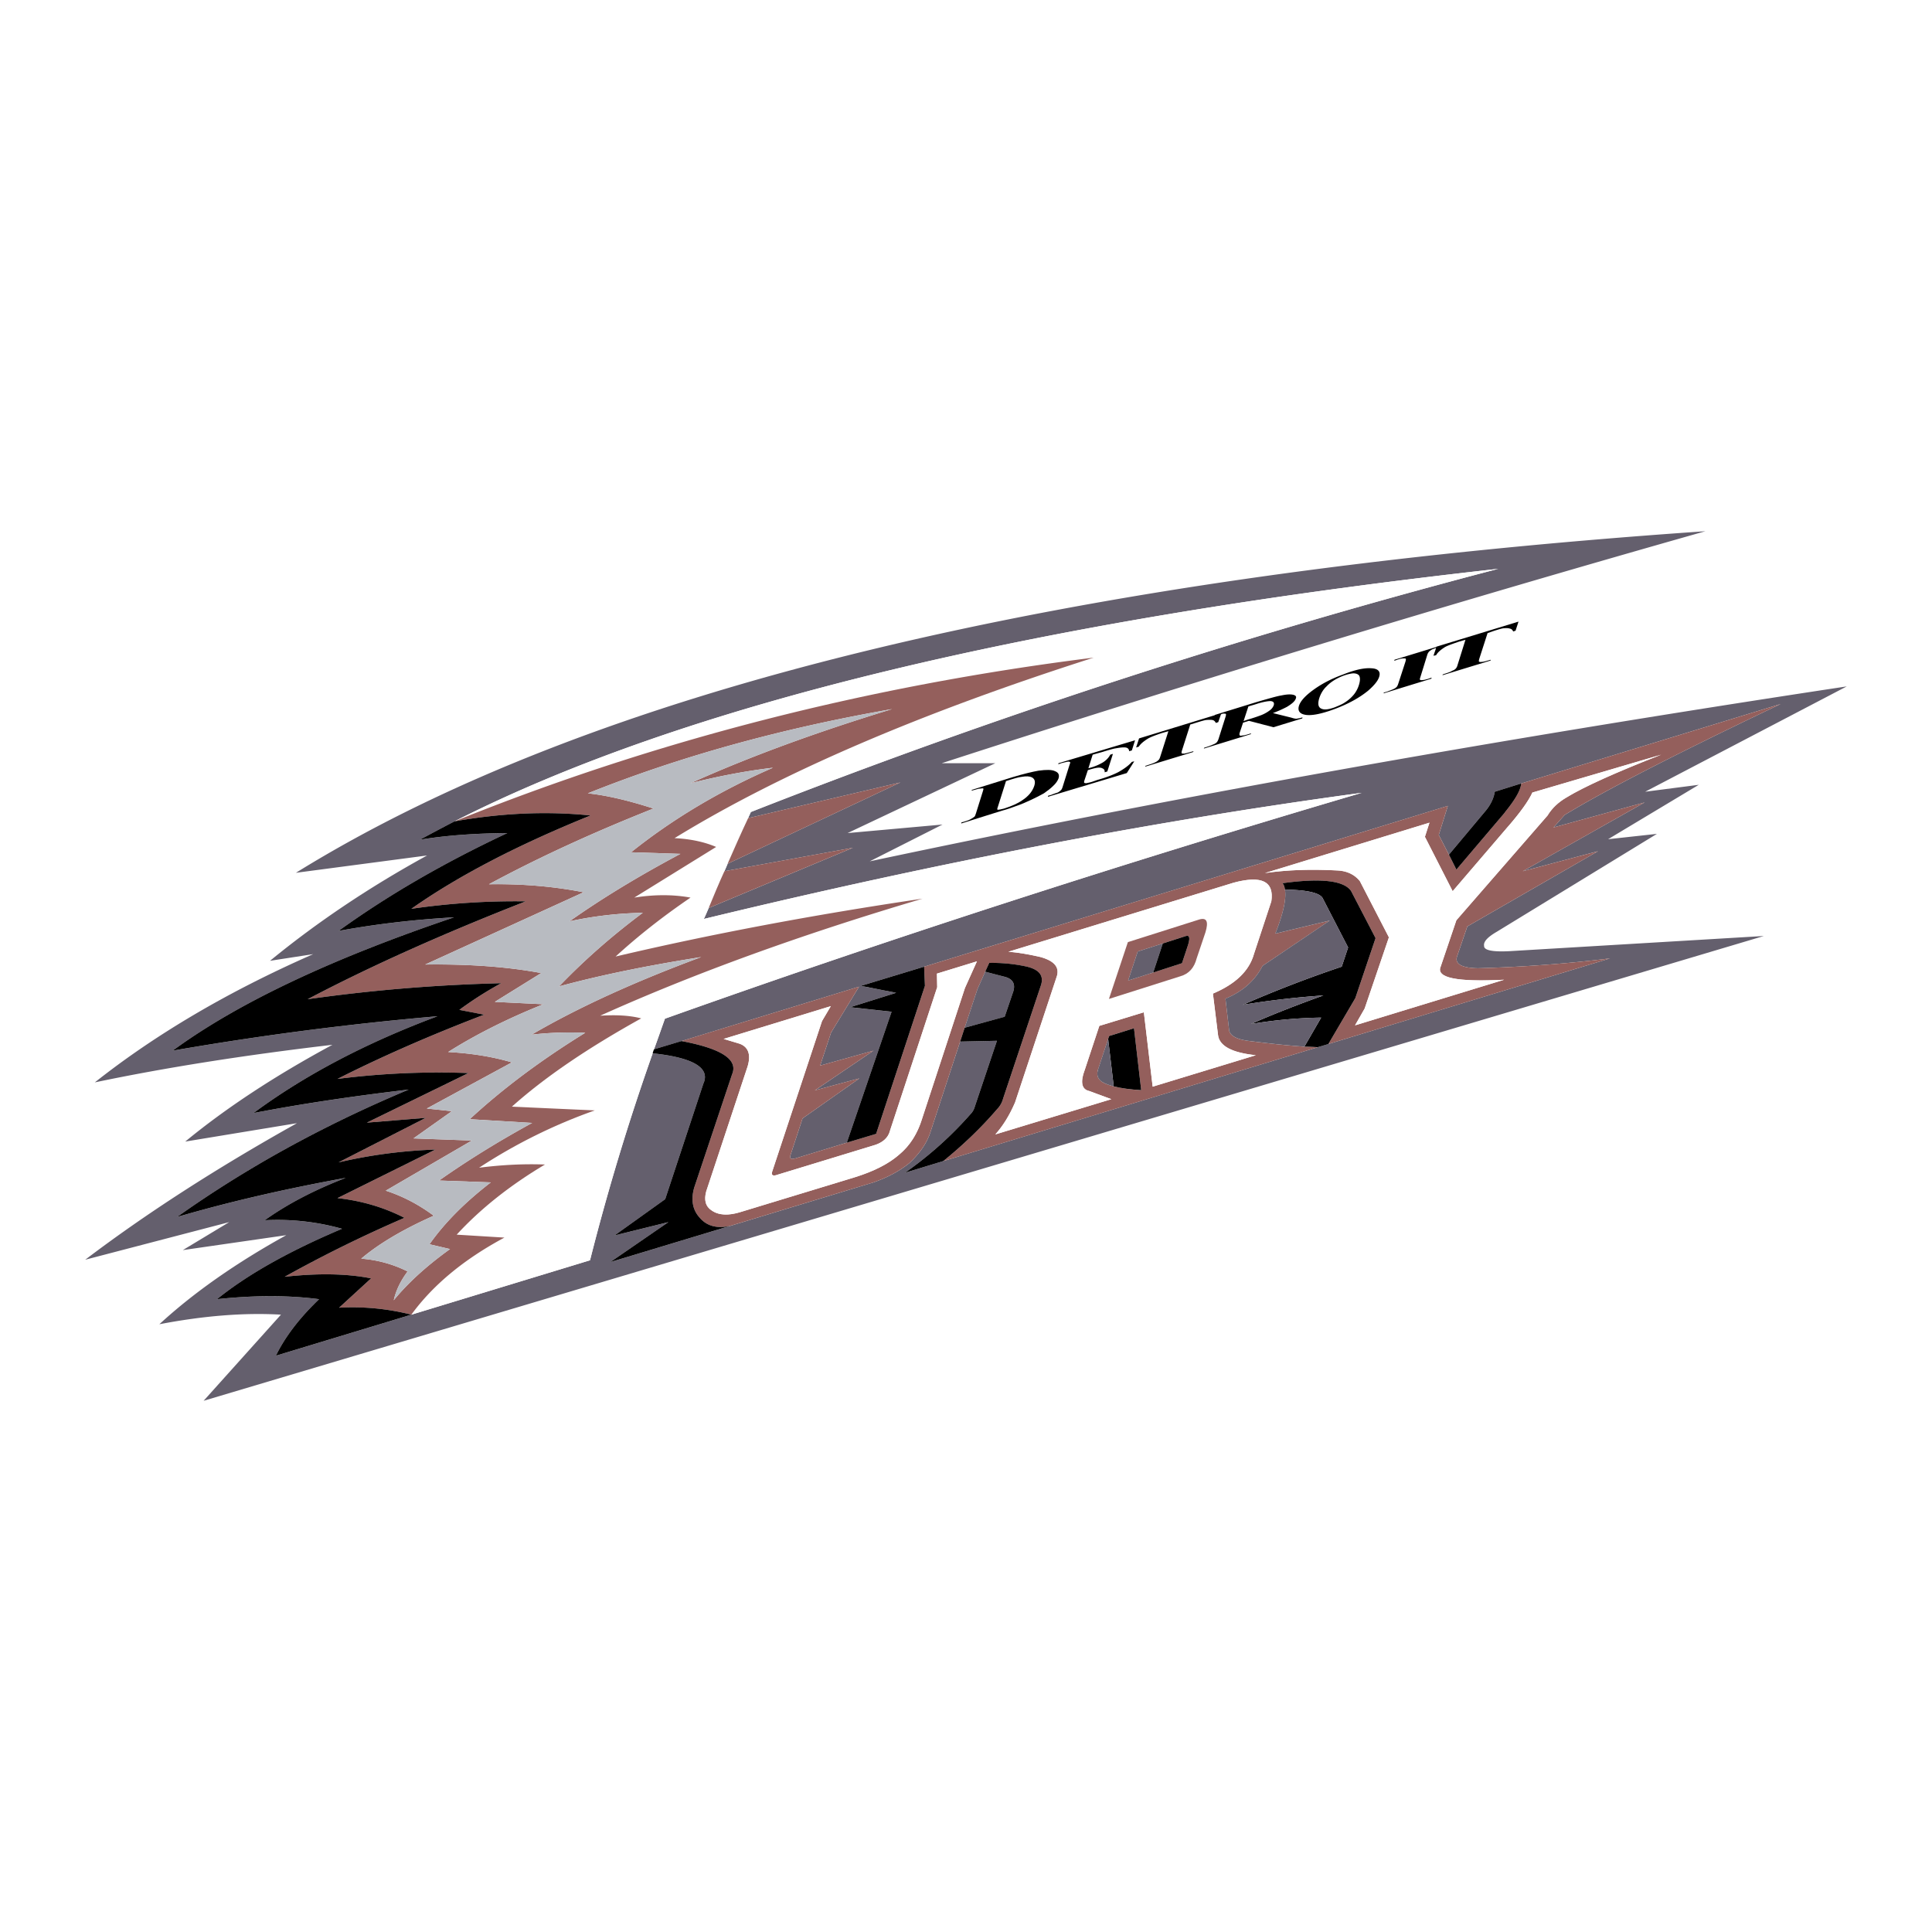
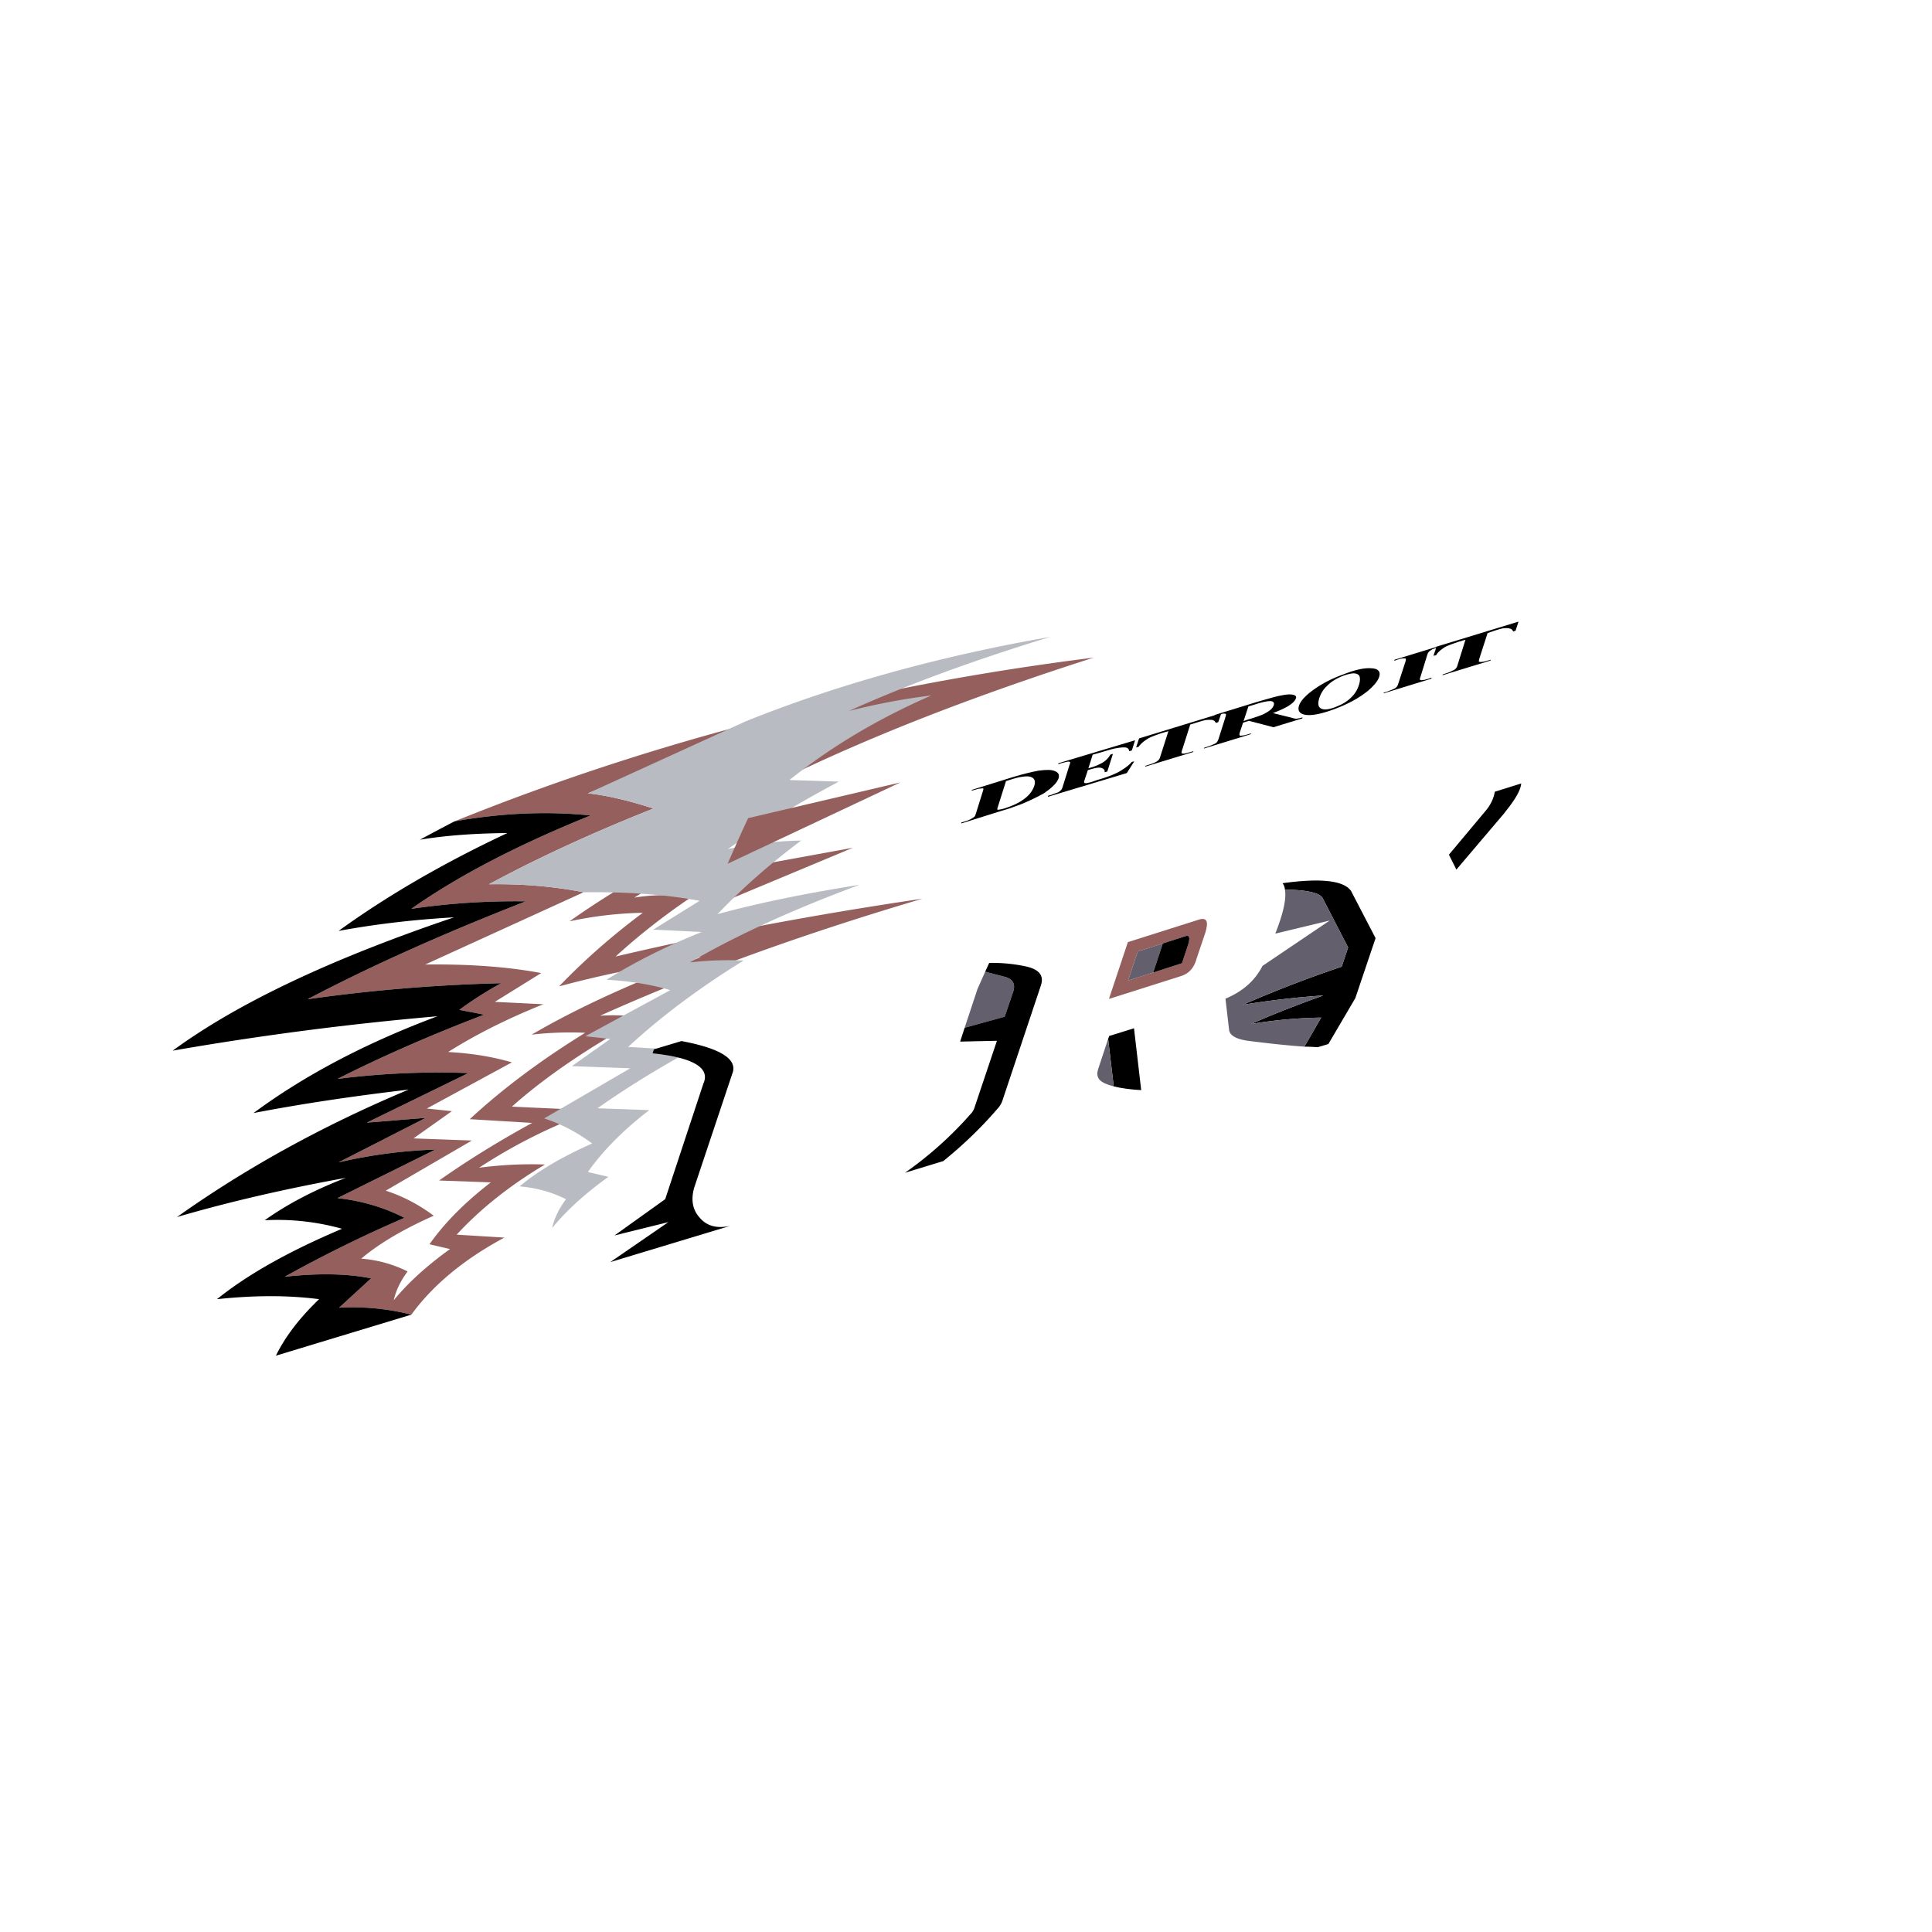
<svg xmlns="http://www.w3.org/2000/svg" width="2500" height="2500" viewBox="0 0 192.756 192.756">
  <g fill-rule="evenodd" clip-rule="evenodd">
    <path fill="#fff" d="M0 0h192.756v192.756H0V0z" />
-     <path d="M169.486 78.3l-5.348.692 20.113-10.509c-35.703 5.401-68.188 11.227-97.478 17.453l7.263-3.672-9.471.852 14.739-6.97h-5.348A2105.499 2105.499 0 0 1 170.151 53c-64.196 4.417-111.072 15.776-140.63 34.08l13.089-1.729c-5.72 3.139-10.935 6.625-15.67 10.509l4.31-.666c-8.54 3.751-15.776 8.035-21.789 12.796 6.97-1.463 14.872-2.713 23.705-3.75-5.72 3.086-10.615 6.305-14.686 9.656l11.147-1.836c-8.141 4.551-15.165 9.1-21.124 13.623l14.366-3.752-4.629 2.793 10.323-1.49c-5.055 2.795-9.285 5.773-12.664 8.887 4.443-.852 8.487-1.17 12.132-.957l-7.715 8.592 155.662-46.371-25.434 1.516c-1.703.08-2.502-.106-2.475-.532-.08-.399.318-.852 1.225-1.384l16.016-9.79-4.869.532 9.045-5.427zM85.71 98.439l-2.793 4.576-1.091 3.299 5.321-1.49-5.853 3.965 4.443-1.197-5.667 3.99-1.224 3.725c-.053.213.027.32.24.32.08-.027.159-.027.266-.053l5.135-1.57 4.469-13.062-4.124-.453 4.576-1.436-3.512-.693 6.305-1.914 52.25-16.043-.904 2.9 1.012 1.969 3.564-4.257c.586-.665.904-1.357 1.012-2.022l2.633-.825 25.887-7.928c-10.162 4.842-17.346 8.513-21.549 11.067l-1.117 1.25 9.098-2.5-12.158 6.864 7.502-1.995-13.035 7.502-1.037 3.033c-.213.717.504 1.118 2.102 1.143 4.709-.133 9.098-.479 13.168-.984l-28.094 8.541-1.064.318-37.354 11.361-3.831 1.17a36.859 36.859 0 0 0 6.518-5.826 1.74 1.74 0 0 0 .452-.771l2.209-6.572-3.672.08-2.926 8.912c-.346 1.145-1.064 2.209-2.155 3.221-.958.771-2.128 1.41-3.565 1.914l-14.287 4.338-11.972 3.617 5.799-3.99-5.374 1.33 5.055-3.619 3.805-11.518c.718-1.57-.984-2.607-5.055-3.033a233.823 233.823 0 0 0-6.252 20.645l-17.825 5.428-13.515 4.096c.905-1.861 2.341-3.75 4.31-5.639-3.059-.4-6.438-.4-10.189 0 3.033-2.449 7.183-4.789 12.477-7.025a23.882 23.882 0 0 0-7.715-.85c2.235-1.598 4.922-3.008 8.088-4.23-6.146 1.117-11.759 2.42-16.841 3.91 6.891-4.895 14.606-9.152 23.119-12.717-5.64.666-10.801 1.438-15.483 2.342 5.108-3.777 11.227-6.998 18.356-9.658a310.248 310.248 0 0 0-26.418 3.432c6.492-4.762 15.856-9.178 28.068-13.301-4.23.239-8.061.718-11.52 1.356 4.815-3.485 10.429-6.757 16.841-9.764-3.246.027-6.172.239-8.726.665a198.55 198.55 0 0 1 3.458-1.835c22.8-11.6 57.518-20.006 104.129-25.194-25.754 6.73-50.602 14.845-74.572 24.263-.08.213-.187.399-.267.612l15.191-3.565-17.24 8.114c-.106.266-.212.505-.319.745l12.823-2.341-14.393 6.013a40.2 40.2 0 0 1-.479 1.091c23.066-5.587 44.934-9.791 65.633-12.584-24.717 7.29-47.888 14.819-69.518 22.534-.373 1.037-.718 2.049-1.091 3.059l2.741-.824 17.721-5.432z" fill="#645f6d" />
-     <path d="M92.201 96.445l.08 1.914-4.868 14.766-2.927.879-5.135 1.57c-.106.025-.186.025-.266.053-.213 0-.293-.107-.24-.32l1.224-3.725 5.667-3.99-4.443 1.197 5.853-3.965-5.321 1.49 1.091-3.299 2.793-4.576-17.719 5.428c3.964.744 5.667 1.836 5.055 3.299l-3.778 11.307c-.346 1.197-.186 2.209.532 3.006.718.852 1.729 1.117 3.06.826l14.287-4.338c1.437-.504 2.607-1.143 3.565-1.914 1.091-1.012 1.809-2.076 2.155-3.221l2.926-8.912.452-1.383 1.277-3.857.771-1.73.4-.877c1.143-.027 2.367.08 3.645.346 1.33.293 1.836.904 1.516 1.889l-3.777 11.307a2.35 2.35 0 0 1-.586 1.039c-1.596 1.861-3.405 3.59-5.374 5.188l37.352-11.361c-.426-.025-.877-.053-1.33-.053-1.889-.133-3.752-.346-5.641-.586-1.09-.158-1.729-.479-1.861-1.01l-.373-3.193c1.73-.719 2.953-1.809 3.699-3.271l6.703-4.523-5.428 1.304c.799-2.022 1.119-3.485.959-4.39-.027-.267-.107-.479-.24-.639 3.832-.532 6.119-.266 6.838.771l2.447 4.709-2.021 5.986-2.688 4.576 28.094-8.541c-4.07.505-8.459.851-13.168.984-1.598-.025-2.314-.426-2.102-1.143l1.037-3.033 13.035-7.502-7.502 1.995 12.158-6.864-9.098 2.5 1.117-1.25c4.203-2.554 11.387-6.226 21.549-11.067l-25.887 7.928c-.053.691-.611 1.623-1.623 2.873l-.053.08-4.789 5.64-.744-1.49-1.012-1.969.904-2.9-52.247 16.042zm1.304 2.047l-.027-1.355 3.991-1.224-1.197 2.66-4.283 13.062c-.452 1.465-1.197 2.662-2.288 3.566-1.064.932-2.554 1.676-4.443 2.262l-11.36 3.457c-1.197.373-2.182.348-2.9-.158-.612-.4-.771-1.039-.532-1.916l4.124-12.451c.346-1.17.08-1.941-.798-2.262l-1.596-.479 10.695-3.271-.878 1.488-4.949 14.953c-.159.426.027.559.532.371l9.418-2.873c1.011-.266 1.597-.771 1.782-1.516l4.709-14.314zm17.054 5.162l.105-.293 2.475-.771.719 6.172a14.93 14.93 0 0 1-2.74-.371c-.24-.08-.479-.133-.666-.213-.824-.293-1.117-.771-.904-1.465l1.011-3.059zm3.564-2.66l-4.443 1.357-1.463 4.416c-.451 1.197-.293 1.916.426 2.074l2.234.824-11.572 3.514c.744-.826 1.41-1.891 1.969-3.193l4.123-12.451c.373-.984-.16-1.649-1.568-2.048-1.145-.266-2.209-.452-3.221-.532l22.482-6.89c2.793-.745 4.043-.133 3.75 1.862l-1.729 5.241c-.479 1.704-1.836 3.006-4.098 3.963l.506 4.098c.105 1.117 1.383 1.809 3.777 2.049l-10.295 3.139-.878-7.423zm42.141-21.416c-.771.452-1.41 1.038-1.861 1.782l-9.1 10.456-1.568 4.63c-.479 1.117 1.623 1.543 6.332 1.303l-14.873 4.549.959-1.676 2.42-7.103-2.9-5.613c-.559-.692-1.355-1.038-2.34-1.064-2.582-.133-4.949-.054-7.131.266l16.416-5.028-.453 1.41 2.768 5.427 5.4-6.305c1.33-1.516 2.182-2.714 2.553-3.539l12.852-3.777c-4.498 1.754-7.691 3.191-9.474 4.282z" fill="#945f5c" />
    <path d="M93.478 97.137l.027 1.355-4.709 14.314c-.186.744-.771 1.25-1.782 1.516l-9.418 2.873c-.505.188-.691.055-.532-.371l4.949-14.953.878-1.488-10.695 3.271 1.596.479c.878.32 1.144 1.092.798 2.262l-4.124 12.451c-.239.877-.08 1.516.532 1.916.718.506 1.703.531 2.9.158l11.36-3.457c1.889-.586 3.379-1.33 4.443-2.262 1.09-.904 1.835-2.102 2.288-3.566l4.283-13.062 1.197-2.66-3.991 1.224z" fill="#fff" />
    <path d="M110.664 103.361l-.105.293.559 4.736c.771.186 1.676.318 2.74.371l-.719-6.172-2.475.772z" />
    <path d="M109.547 106.713c-.213.693.08 1.172.904 1.465.188.08.426.133.666.213l-.559-4.736-1.011 3.058z" fill="#645f6d" />
    <path d="M109.68 102.352l4.443-1.357.879 7.422 10.295-3.139c-2.395-.24-3.672-.932-3.777-2.049l-.506-4.098c2.262-.957 3.619-2.26 4.098-3.963l1.729-5.241c.293-1.996-.957-2.607-3.75-1.862l-22.482 6.89c1.012.08 2.076.267 3.221.532 1.408.399 1.941 1.064 1.568 2.048l-4.123 12.451c-.559 1.303-1.225 2.367-1.969 3.193l11.572-3.514-2.234-.824c-.719-.158-.877-.877-.426-2.074l1.462-4.415zm8.088-4.95l-7.129 2.262 1.889-5.667 7.129-2.261c.746-.213.932.212.613 1.276l-.879 2.607c-.241.932-.772 1.543-1.623 1.783z" fill="#fff" />
    <path d="M110.639 99.664l7.129-2.262c.852-.24 1.383-.852 1.623-1.783l.879-2.607c.318-1.064.133-1.489-.613-1.276l-7.129 2.261-1.889 5.667zm2.873-4.736l2.5-.798 2.314-.745c.398-.106.426.266.133 1.117l-.531 1.597-2.873.93-2.502.799.959-2.9z" fill="#945f5c" />
    <path fill="#645f6d" d="M116.012 94.13l-2.5.798-.959 2.9 2.502-.799.957-2.899z" />
    <path d="M118.459 94.502c.293-.852.266-1.224-.133-1.117l-2.314.745-.957 2.899 2.873-.93.531-1.597z" />
    <path d="M154.402 81.36c.451-.745 1.09-1.33 1.861-1.782 1.783-1.091 4.977-2.527 9.473-4.283l-12.852 3.777c-.371.825-1.223 2.022-2.553 3.539l-5.4 6.305-2.768-5.427.453-1.41-16.416 5.028c2.182-.319 4.549-.399 7.131-.266.984.026 1.781.372 2.34 1.064l2.9 5.613-2.42 7.103-.959 1.676 14.873-4.549c-4.709.24-6.811-.186-6.332-1.303l1.568-4.63 9.101-10.455z" fill="#fff" />
-     <path d="M92.281 98.359l-.08-1.914-6.305 1.914 3.512.694-4.576 1.435 4.123.453-4.469 13.063 2.927-.879 4.868-14.766z" />
    <path d="M97.521 98.68l-1.277 3.857 3.992-1.092.797-2.34c.346-.904.055-1.463-.904-1.676l-1.836-.48-.772 1.731z" fill="#645f6d" />
    <path d="M96.245 102.537l-.452 1.383 3.672-.08-2.209 6.572a1.73 1.73 0 0 1-.452.771 36.855 36.855 0 0 1-6.518 5.826l3.831-1.17c1.969-1.598 3.778-3.326 5.374-5.188a2.35 2.35 0 0 0 .586-1.039l3.777-11.307c.32-.984-.186-1.596-1.516-1.889a16.05 16.05 0 0 0-3.645-.346l-.4.877 1.836.48c.959.213 1.25.771.904 1.676l-.797 2.34-3.991 1.094zM149.135 78.992c-.107.665-.426 1.357-1.012 2.022l-3.564 4.257.744 1.49 4.789-5.64.053-.08c1.012-1.25 1.57-2.182 1.623-2.873l-2.633.824zM127.957 88.118c.133.159.213.372.24.639 2.182.026 3.432.319 3.75.824l2.555 4.948-.639 1.917a121.03 121.03 0 0 0-9.869 3.805 84.174 84.174 0 0 1 8.033-.932c-2.66.957-5.055 1.889-7.209 2.846a46.506 46.506 0 0 1 6.996-.639l-1.676 2.9c.453 0 .904.027 1.33.053l1.064-.318 2.688-4.576 2.021-5.986-2.447-4.709c-.718-1.038-3.005-1.305-6.837-.772z" />
    <path d="M128.197 88.756c.16.904-.16 2.367-.959 4.39l5.428-1.304-6.703 4.523c-.746 1.463-1.969 2.553-3.699 3.271l.373 3.193c.133.531.771.852 1.861 1.01 1.889.24 3.752.453 5.641.586l1.676-2.9c-2.262.027-4.576.24-6.996.639 2.154-.957 4.549-1.889 7.209-2.846-2.66.186-5.32.479-8.033.932a121.397 121.397 0 0 1 9.869-3.805l.639-1.917-2.555-4.948c-.319-.505-1.569-.797-3.751-.824z" fill="#645f6d" />
    <path d="M74.642 81.626c.08-.213.187-.399.267-.612 23.97-9.418 48.818-17.532 74.572-24.263-46.611 5.188-81.33 13.594-104.129 25.194 19.953-8.061 41.21-13.515 63.77-16.335-17.24 5.508-31.207 11.493-41.822 18.012 1.649.079 3.033.399 4.15.878l-8.167 5.055c1.995-.319 3.884-.319 5.614 0-2.74 1.862-5.241 3.831-7.476 5.879 9.604-2.261 19.82-4.177 30.622-5.773-12.052 3.564-22.773 7.449-32.165 11.679 1.623-.105 2.98-.027 4.097.266-5.321 2.953-9.604 5.854-12.903 8.807l8.274.373a53.586 53.586 0 0 0-11.546 5.719c2.314-.293 4.496-.398 6.571-.318-3.485 2.074-6.438 4.416-8.806 6.996l4.762.293c-4.071 2.182-7.157 4.762-9.285 7.689l17.825-5.428a233.486 233.486 0 0 1 6.252-20.645c.027-.133.08-.268.133-.4.373-1.01.719-2.021 1.091-3.059 21.629-7.715 44.801-15.245 69.518-22.534-20.699 2.793-42.567 6.997-65.633 12.584.16-.346.319-.718.479-1.091.506-1.224 1.011-2.448 1.57-3.671.107-.24.213-.479.319-.745a165.396 165.396 0 0 1 2.046-4.55z" fill="#fff" />
    <path d="M72.274 86.92c-.559 1.224-1.064 2.447-1.57 3.671l14.393-6.013-12.823 2.342z" fill="#945f5c" />
    <path d="M71.45 84.5c-1.117-.479-2.5-.799-4.15-.878 10.615-6.519 24.582-12.504 41.821-18.011-22.56 2.82-43.817 8.274-63.77 16.335 4.655-.825 9.178-1.038 13.568-.585-7.236 2.927-13.195 6.013-17.878 9.312a71.526 71.526 0 0 1 11.414-.745c-8.301 3.246-15.537 6.491-21.763 9.765a166.579 166.579 0 0 1 19.314-1.598 36.811 36.811 0 0 0-4.177 2.66l2.475.48c-5.428 2.074-10.323 4.229-14.633 6.41a79.875 79.875 0 0 1 13.063-.584l-10.136 4.947 5.88-.479-8.7 4.443a49.9 49.9 0 0 1 9.657-1.277l-9.764 4.842c2.421.266 4.656.932 6.678 1.969a131.716 131.716 0 0 0-11.945 5.879c3.353-.371 6.226-.318 8.62.16l-3.192 2.926c2.5-.133 4.921.107 7.209.693 2.128-2.928 5.214-5.508 9.285-7.689l-4.762-.293c2.368-2.58 5.32-4.922 8.806-6.996-2.075-.08-4.256.025-6.571.318a53.586 53.586 0 0 1 11.546-5.719l-8.274-.373c3.299-2.953 7.582-5.854 12.903-8.807-1.117-.293-2.475-.371-4.097-.266 9.391-4.23 20.113-8.115 32.165-11.679-10.801 1.596-21.018 3.512-30.622 5.773 2.235-2.048 4.736-4.017 7.476-5.879-1.729-.319-3.619-.319-5.614 0L71.45 84.5zm-6.252-3.832c-2.395-.772-4.576-1.304-6.545-1.517 9.232-3.698 19.368-6.491 30.356-8.407-7.502 2.288-14.207 4.735-20.113 7.396 2.767-.692 5.507-1.224 8.22-1.543-5.321 2.314-10.029 5.134-14.153 8.433l4.921.16c-4.097 2.182-7.795 4.416-11.067 6.731a37.856 37.856 0 0 1 7.316-.851c-3.14 2.341-5.907 4.789-8.354 7.343 4.097-1.117 8.806-2.076 14.18-2.927-6.678 2.474-12.318 5.054-16.92 7.742a33.464 33.464 0 0 1 5.348-.186c-4.443 2.74-8.274 5.613-11.52 8.619l6.226.373c-3.406 1.861-6.492 3.777-9.285 5.746l5.161.186c-2.554 1.969-4.603 4.018-6.119 6.174l2.048.479c-2.288 1.648-4.15 3.324-5.613 5.107.213-.957.666-1.916 1.383-2.873a12.408 12.408 0 0 0-4.629-1.277c1.756-1.49 4.177-2.926 7.236-4.283-1.463-1.09-3.06-1.941-4.789-2.5l8.593-5.002-5.826-.213 3.831-2.715-2.501-.266 8.487-4.602c-1.889-.559-3.991-.904-6.358-1.037 2.74-1.73 5.906-3.326 9.498-4.764l-4.842-.238 4.629-2.873c-3.405-.639-7.263-.906-11.573-.852l15.803-7.21c-2.979-.585-6.119-.852-9.444-.798 5.028-2.713 10.509-5.213 16.415-7.555z" fill="#945f5c" />
-     <path d="M58.653 79.152c1.969.213 4.15.745 6.545 1.517-5.906 2.341-11.387 4.842-16.415 7.556 3.326-.054 6.465.213 9.444.798l-15.803 7.21c4.31-.055 8.167.213 11.573.852l-4.629 2.873 4.842.238c-3.591 1.438-6.757 3.033-9.498 4.764 2.368.133 4.47.479 6.358 1.037l-8.487 4.602 2.501.266-3.831 2.715 5.826.213-8.593 5.002c1.729.559 3.325 1.41 4.789 2.5-3.06 1.357-5.48 2.793-7.236 4.283 1.623.133 3.139.533 4.629 1.277-.718.957-1.17 1.916-1.383 2.873 1.463-1.783 3.326-3.459 5.613-5.107l-2.048-.479c1.517-2.156 3.565-4.205 6.119-6.174l-5.161-.186c2.793-1.969 5.879-3.885 9.285-5.746l-6.226-.373c3.246-3.006 7.077-5.879 11.52-8.619a33.464 33.464 0 0 0-5.348.186c4.603-2.688 10.243-5.268 16.92-7.742-5.375.851-10.083 1.81-14.18 2.927 2.447-2.555 5.214-5.002 8.354-7.343a37.847 37.847 0 0 0-7.316.851c3.272-2.315 6.97-4.549 11.067-6.731l-4.921-.16c4.124-3.299 8.832-6.119 14.153-8.433-2.713.319-5.454.851-8.22 1.543 5.906-2.661 12.61-5.108 20.113-7.396-10.988 1.915-21.124 4.708-30.356 8.406z" fill="#b8bbc1" />
+     <path d="M58.653 79.152c1.969.213 4.15.745 6.545 1.517-5.906 2.341-11.387 4.842-16.415 7.556 3.326-.054 6.465.213 9.444.798c4.31-.055 8.167.213 11.573.852l-4.629 2.873 4.842.238c-3.591 1.438-6.757 3.033-9.498 4.764 2.368.133 4.47.479 6.358 1.037l-8.487 4.602 2.501.266-3.831 2.715 5.826.213-8.593 5.002c1.729.559 3.325 1.41 4.789 2.5-3.06 1.357-5.48 2.793-7.236 4.283 1.623.133 3.139.533 4.629 1.277-.718.957-1.17 1.916-1.383 2.873 1.463-1.783 3.326-3.459 5.613-5.107l-2.048-.479c1.517-2.156 3.565-4.205 6.119-6.174l-5.161-.186c2.793-1.969 5.879-3.885 9.285-5.746l-6.226-.373c3.246-3.006 7.077-5.879 11.52-8.619a33.464 33.464 0 0 0-5.348.186c4.603-2.688 10.243-5.268 16.92-7.742-5.375.851-10.083 1.81-14.18 2.927 2.447-2.555 5.214-5.002 8.354-7.343a37.847 37.847 0 0 0-7.316.851c3.272-2.315 6.97-4.549 11.067-6.731l-4.921-.16c4.124-3.299 8.832-6.119 14.153-8.433-2.713.319-5.454.851-8.22 1.543 5.906-2.661 12.61-5.108 20.113-7.396-10.988 1.915-21.124 4.708-30.356 8.406z" fill="#b8bbc1" />
    <path d="M74.642 81.626c-.718 1.517-1.383 3.033-2.048 4.549l17.24-8.114-15.192 3.565z" fill="#945f5c" />
    <path d="M52.455 89.927a71.526 71.526 0 0 0-11.414.745c4.683-3.299 10.642-6.385 17.878-9.312-4.39-.452-8.913-.239-13.568.585a209.097 209.097 0 0 0-3.458 1.835c2.554-.426 5.48-.638 8.726-.665-6.412 3.006-12.025 6.279-16.841 9.764 3.459-.638 7.29-1.117 11.52-1.356-12.211 4.124-21.576 8.54-28.068 13.301a310.248 310.248 0 0 1 26.418-3.432c-7.13 2.66-13.249 5.881-18.356 9.658 4.682-.904 9.844-1.676 15.483-2.342-8.513 3.564-16.229 7.822-23.119 12.717 5.082-1.49 10.695-2.793 16.841-3.91-3.166 1.223-5.853 2.633-8.088 4.23a23.826 23.826 0 0 1 7.715.85c-5.294 2.236-9.444 4.576-12.477 7.025 3.751-.4 7.13-.4 10.189 0-1.969 1.889-3.405 3.777-4.31 5.639l13.515-4.096a23.888 23.888 0 0 0-7.209-.693l3.192-2.926c-2.395-.479-5.268-.531-8.62-.16a132.11 132.11 0 0 1 11.945-5.879c-2.021-1.037-4.256-1.703-6.678-1.969l9.764-4.842a49.89 49.89 0 0 0-9.657 1.277l8.7-4.443-5.88.479 10.136-4.947c-4.31-.16-8.673.025-13.063.584 4.31-2.182 9.205-4.336 14.633-6.41l-2.475-.48a36.496 36.496 0 0 1 4.177-2.66c-6.491.16-12.93.691-19.314 1.598 6.225-3.274 13.462-6.52 21.763-9.765zM73.046 107.166c.612-1.463-1.09-2.555-5.055-3.299l-2.741.824a2.436 2.436 0 0 0-.133.4c4.071.426 5.773 1.463 5.055 3.033l-3.805 11.518-5.055 3.619 5.374-1.33-5.799 3.99 11.972-3.617c-1.33.291-2.341.025-3.06-.826-.718-.797-.878-1.809-.532-3.006l3.779-11.306zM137.615 67.472c.133-.479-.133-.771-.799-.798-.664-.053-1.596.133-2.793.612-1.117.399-2.102.904-2.953 1.516s-1.357 1.17-1.49 1.676c-.105.426.08.718.586.825.611.133 1.623-.053 2.979-.559 1.357-.505 2.475-1.118 3.354-1.836.61-.531 1.009-1.01 1.116-1.436zm-3.592-.053c.373-.133.691-.213.984-.24.238 0 .451.053.586.213.105.16.133.453 0 .905a2.926 2.926 0 0 1-.506.984 3.703 3.703 0 0 1-.904.798c-.268.187-.613.319-.984.479-.586.213-.984.266-1.252.187-.398-.107-.504-.426-.346-1.011.133-.452.373-.904.746-1.25.426-.453.985-.798 1.676-1.065zM139.105 65.929l.291-.106c.24-.08.453-.133.586-.133s.24 0 .266.026c.027.027.027.107-.025.293l-.719 2.208c-.053.16-.107.266-.16.319a.957.957 0 0 1-.318.213c-.16.08-.4.16-.666.266l-.293.08-.025.08 4.762-1.463.027-.107-.293.107c-.268.08-.453.133-.586.133-.133.026-.238.026-.266-.027-.053 0-.027-.106.027-.266l.691-2.234a.816.816 0 0 1 .186-.319c.08-.08.186-.133.293-.213.133-.026.238-.106.398-.133l-.266.772.266-.054c.16-.293.479-.559.904-.824.293-.16.771-.32 1.385-.533l.639-.186-.799 2.554a.773.773 0 0 1-.188.346.784.784 0 0 1-.318.186c-.16.106-.373.186-.639.266l-.318.107-.027.08 4.789-1.463.027-.08-.293.08c-.268.08-.48.133-.613.133-.158.027-.213 0-.266-.026-.027-.026-.027-.106.027-.293l.824-2.554.691-.239c.426-.133.691-.213.879-.239.266-.027.479-.027.639.026.158.026.266.106.346.292l.238-.08.293-.905-8.193 2.501v.027l-4.178 1.277-.025.105z" />
    <path d="M119.045 75.028l.027-.08-.293.08a7.25 7.25 0 0 1-.613.16c-.133 0-.213 0-.266-.027-.025-.026-.025-.133.027-.292l.824-2.581.691-.213c.426-.133.719-.213.879-.239.266-.026.506-.026.639 0 .158.026.266.133.346.293l.238-.08.268-.771c.08-.053.133-.053.186-.08.16 0 .266 0 .293.027.053.053.025.133-.027.319l-.691 2.182c-.053.16-.133.292-.186.346a.977.977 0 0 1-.373.213c-.16.08-.453.186-.877.319l-.027.08 4.682-1.437.027-.08c-.426.134-.691.213-.852.213-.133.027-.24.027-.266 0-.055-.053-.055-.159 0-.319l.318-.958.586-.186 2.447.639 2.873-.878.027-.106c-.24.08-.426.106-.613.133-.105 0-.266-.026-.504-.106L127 71.144a12.28 12.28 0 0 0 1.383-.612c.531-.319.824-.585.904-.851.08-.187-.025-.32-.318-.373-.268-.053-.639-.026-1.145.08-.479.08-1.277.319-2.395.638l-4.23 1.304v.027l-7.555 2.314-.293.904.266-.08c.16-.266.479-.532.904-.798.32-.187.771-.346 1.385-.559l.664-.187-.824 2.581c-.053.16-.105.266-.186.319a.967.967 0 0 1-.32.213c-.16.08-.373.16-.639.239l-.318.106-.027.08 4.789-1.461zm7.635-4.15c-.213.16-.479.319-.797.452-.346.133-.799.292-1.438.479l-.373.133.48-1.463.717-.213c.719-.24 1.225-.319 1.49-.319.293.026.4.16.32.426a1.121 1.121 0 0 1-.399.505zM111.037 75.214l-.266.08c-.133.266-.373.532-.691.745a5.132 5.132 0 0 1-1.305.559l-.186.053.426-1.356.957-.267c.691-.213 1.145-.346 1.383-.372.426-.08.746-.106.932-.08.213.027.346.133.373.373l.266-.08.32-1.011-7.637 2.288-.025.106.291-.106c.32-.08.533-.133.693-.16.105 0 .186.027.213.08 0 .026-.027.133-.08.266l-.691 2.208c-.055.16-.107.266-.188.319-.08.08-.186.16-.293.213a7.533 7.533 0 0 0-.664.239l-.293.08-.027.106 7.875-2.368.746-1.17-.24.053c-.318.373-.771.691-1.33 1.011-.559.292-1.277.559-2.129.798l-.531.186c-.266.08-.453.106-.559.133-.107 0-.16-.027-.188-.027-.053-.053-.025-.16.027-.319l.32-.958c.426-.133.744-.213.957-.239.24-.027.398 0 .531.08.133.053.213.186.188.373l.266-.08.559-1.756z" />
    <path d="M98.107 78.673c.027.027 0 .133-.053.293l-.691 2.208c-.055.187-.107.293-.16.32-.107.08-.213.16-.374.239-.132.08-.345.16-.611.239l-.292.08-.026.106 4.069-1.277c.586-.16 1.039-.319 1.305-.426.639-.213 1.17-.452 1.623-.665.451-.213.877-.426 1.25-.639.346-.239.666-.479.932-.745.293-.266.451-.532.531-.745.107-.346 0-.585-.346-.718-.318-.16-.877-.16-1.648-.053-.613.106-1.49.319-2.555.638l-4.097 1.277-.026.08.292-.08c.268-.08.453-.133.613-.133.132-.026.212-.026.264.001zm3.858-1.171c.426-.08.771-.053.984.053.293.16.373.426.24.852-.188.559-.586 1.038-1.197 1.437-.453.319-1.064.585-1.811.825-.238.053-.398.106-.504.106-.08.027-.133.027-.16 0-.027-.026-.027-.106.027-.239l.824-2.607c.745-.24 1.278-.4 1.597-.427z" />
  </g>
</svg>